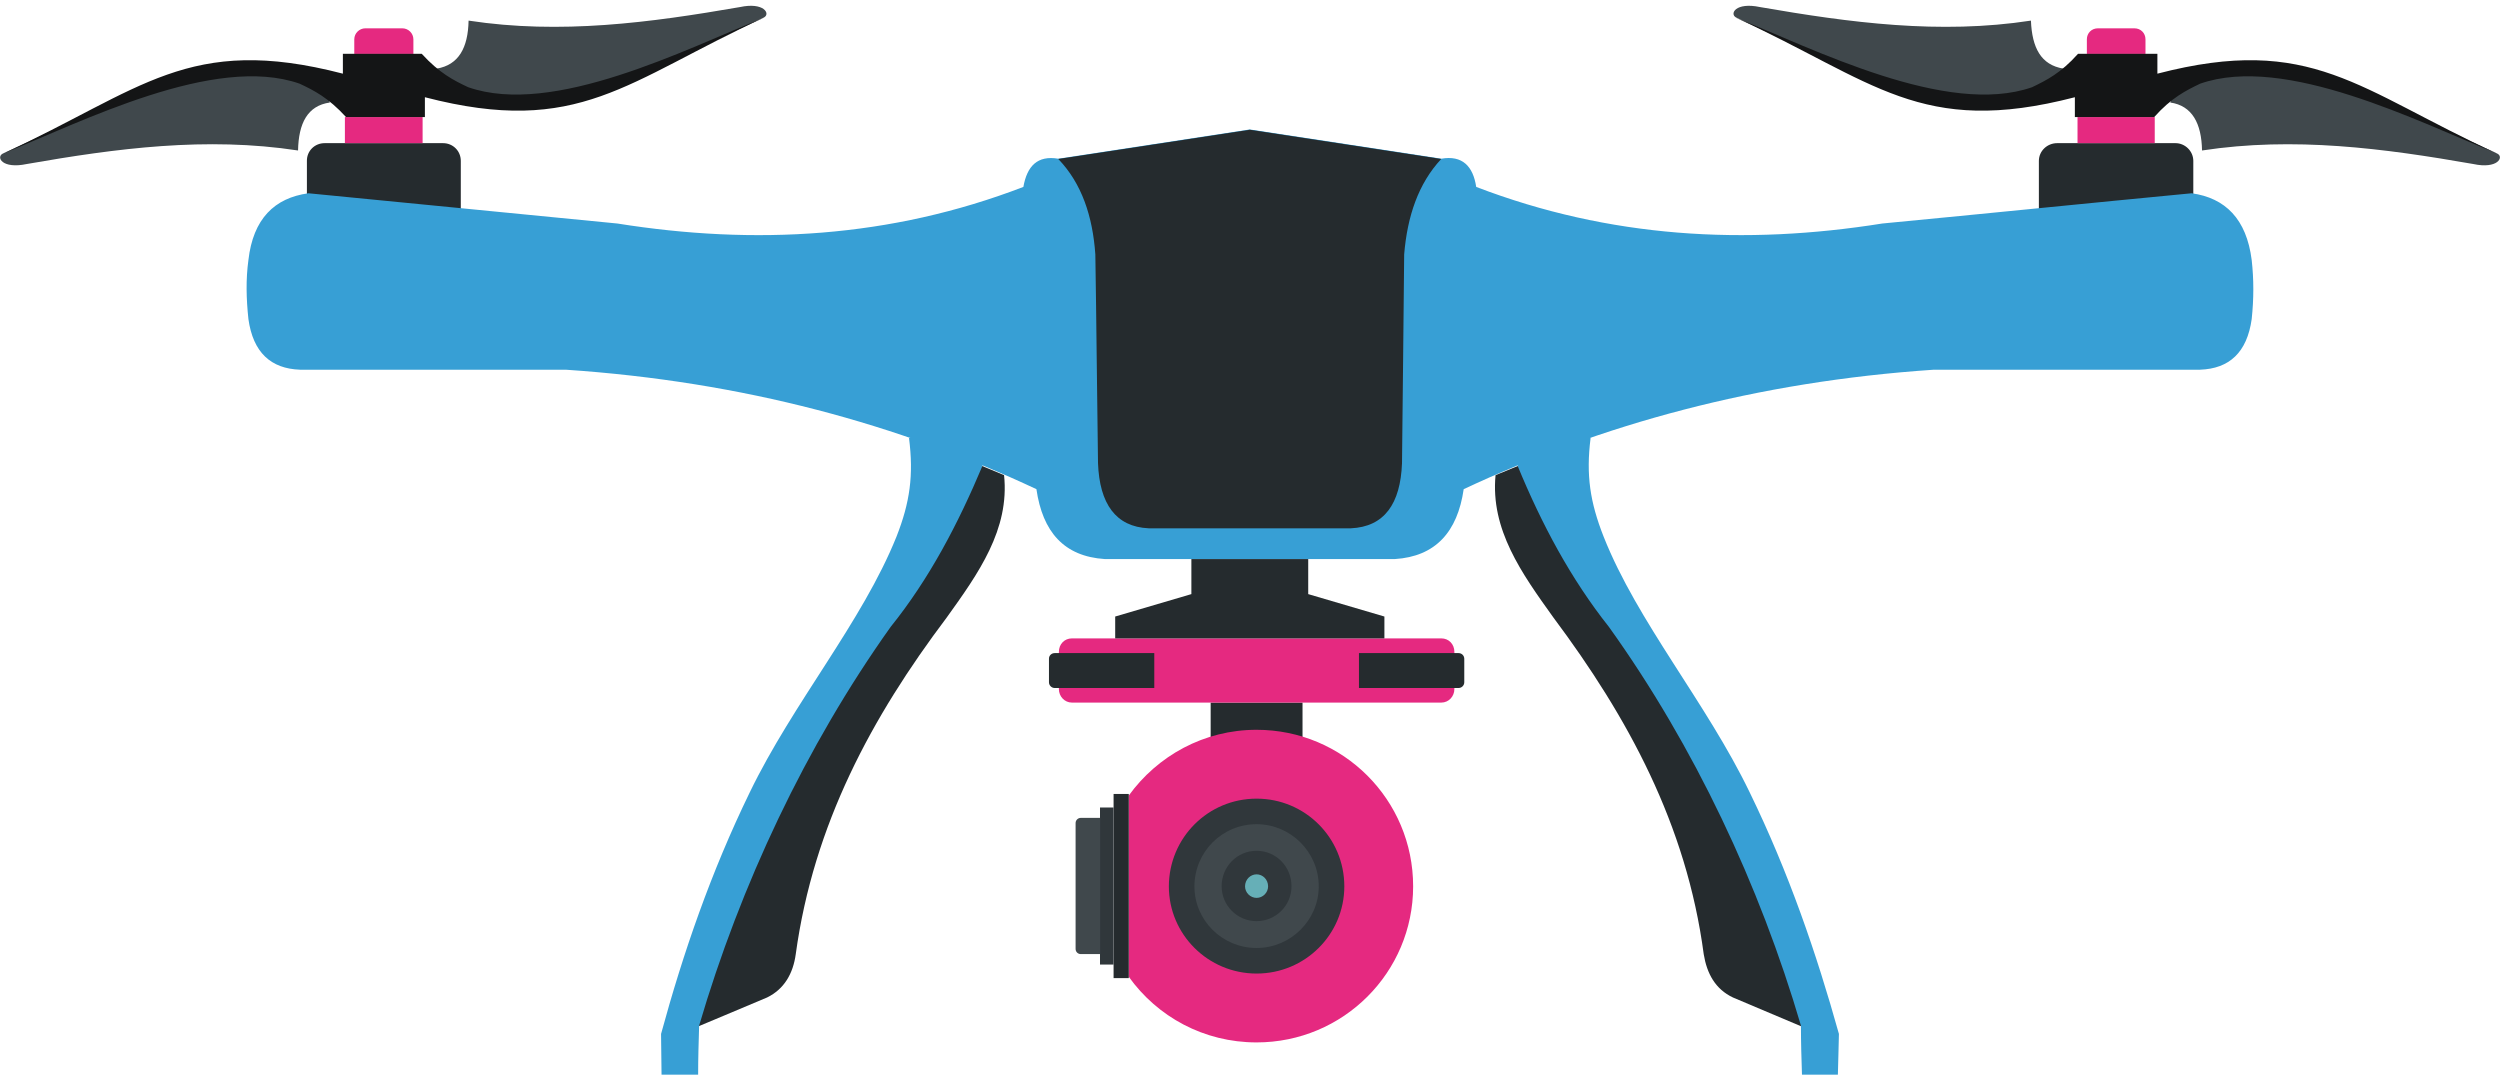
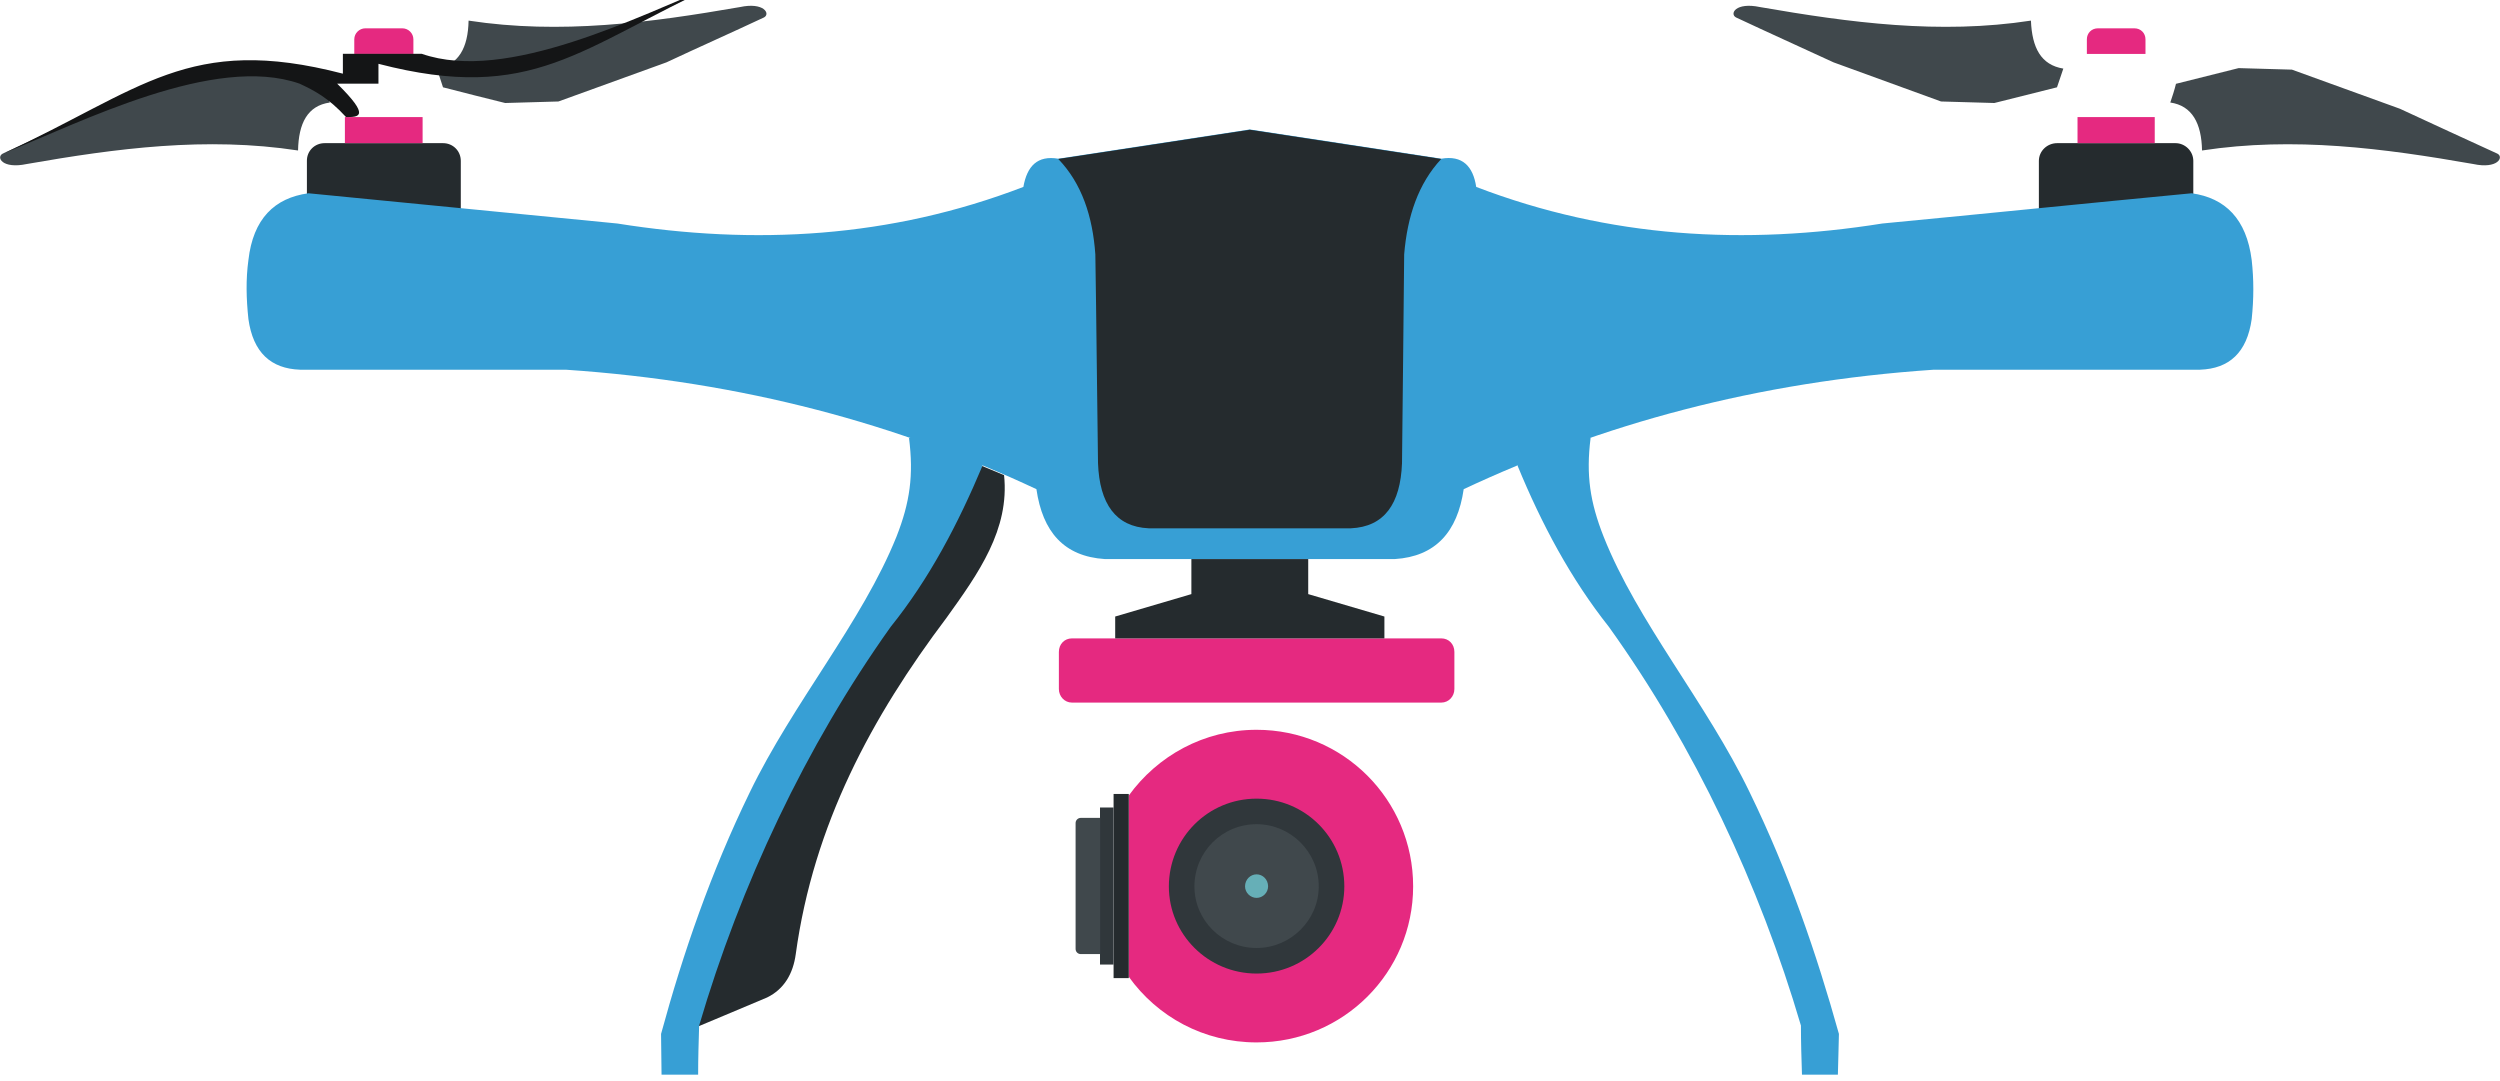
<svg xmlns="http://www.w3.org/2000/svg" version="1.1" id="Vrstva_1" x="0px" y="0px" width="118px" height="51px" viewBox="0 0 118 51" enable-background="new 0 0 118 51" xml:space="preserve">
-   <rect x="57.143" y="33.162" fill="#252B2E" width="4.336" height="1.894" />
  <path fill-rule="evenodd" clip-rule="evenodd" fill="#E52980" d="M19.512,2.545V1.858c0-0.293-0.244-0.521-0.52-0.521h-1.75  c-0.27,0-0.52,0.222-0.52,0.521v0.687H19.512z" />
  <path fill-rule="evenodd" clip-rule="evenodd" fill="#E52980" d="M98.5,2.545V1.858c0-0.293,0.221-0.521,0.52-0.521h1.727  c0.293,0,0.52,0.222,0.52,0.521v0.687H98.5z" />
  <path fill-rule="evenodd" clip-rule="evenodd" fill="#40484C" d="M15.568,4.839c-1.058,0.149-1.476,0.986-1.5,2.264  C9.732,6.44,5.496,7.001,1.261,7.742C0.102,7.987-0.191,7.42,0.125,7.253c1.529-0.717,3.053-1.404,4.606-2.121  c1.696-0.615,3.376-1.23,5.071-1.846c0.837-0.024,1.674-0.049,2.516-0.072c0.986,0.245,1.972,0.49,2.957,0.741  C15.371,4.247,15.467,4.54,15.568,4.839z" />
  <path fill-rule="evenodd" clip-rule="evenodd" fill="#40484C" d="M102.438,4.839c1.033,0.149,1.475,0.986,1.498,2.264  c4.338-0.662,8.574-0.102,12.809,0.64c1.135,0.245,1.451-0.322,1.135-0.489c-1.553-0.717-3.076-1.404-4.605-2.121  c-1.697-0.615-3.398-1.23-5.096-1.846c-0.836-0.024-1.672-0.049-2.516-0.072c-0.984,0.245-1.971,0.49-2.957,0.741  C102.635,4.247,102.539,4.54,102.438,4.839z" />
  <path fill-rule="evenodd" clip-rule="evenodd" fill="#40484C" d="M20.617,3.238c1.033-0.174,1.476-0.985,1.5-2.265  c4.336,0.663,8.572,0.096,12.808-0.639c1.136-0.245,1.452,0.322,1.136,0.489c-1.529,0.718-3.077,1.404-4.606,2.121  c-1.696,0.615-3.399,1.23-5.096,1.846c-0.837,0.024-1.673,0.048-2.515,0.072c-0.986-0.245-1.973-0.49-2.934-0.741  C20.814,3.829,20.719,3.53,20.617,3.238z" />
  <path fill-rule="evenodd" clip-rule="evenodd" fill="#40484C" d="M97.389,3.238c-1.059-0.174-1.477-0.985-1.529-2.265  c-4.314,0.663-8.549,0.096-12.785-0.639c-1.158-0.245-1.451,0.322-1.135,0.489c1.529,0.718,3.053,1.404,4.605,2.121  c1.697,0.615,3.375,1.23,5.072,1.846c0.836,0.024,1.672,0.048,2.516,0.072c0.984-0.245,1.971-0.49,2.957-0.741  C97.191,3.829,97.293,3.53,97.389,3.238z" />
  <path fill-rule="evenodd" clip-rule="evenodd" fill="#252B2E" d="M15.322,6.757h5.592c0.466,0,0.836,0.37,0.836,0.836v5.616  c0,0.466-0.37,0.836-0.836,0.836h-5.592c-0.466,0-0.836-0.37-0.836-0.836V7.593C14.48,7.127,14.851,6.757,15.322,6.757z" />
  <path fill-rule="evenodd" clip-rule="evenodd" fill="#252B2E" d="M102.686,6.757h-5.59c-0.467,0-0.861,0.37-0.861,0.836v5.616  c0,0.466,0.395,0.836,0.861,0.836h5.59c0.443,0,0.838-0.37,0.838-0.836V7.593C103.523,7.127,103.129,6.757,102.686,6.757z" />
  <rect x="16.279" y="5.526" fill="#E52980" width="3.668" height="1.23" />
  <rect x="98.059" y="5.526" fill="#E52980" width="3.645" height="1.23" />
-   <path fill-rule="evenodd" clip-rule="evenodd" fill="#141516" d="M16.334,5.526c-0.836-0.914-1.506-1.255-2.193-1.577  C10.127,2.545,3.872,5.747,0.15,7.247c6.529-3.005,8.746-5.664,16.034-3.77c0-0.323,0-0.64,0-0.938c0.64,0,1.278,0,1.923,0  c0.615,0,1.207,0,1.799,0c0.836,0.914,1.506,1.255,2.192,1.577c4.015,1.404,10.27-1.798,13.991-3.297  c-6.529,3.004-8.746,5.663-16.034,3.77c0,0.322,0,0.615,0,0.938c-0.64,0-1.278,0-1.948,0C17.517,5.526,16.926,5.526,16.334,5.526z" />
-   <path fill-rule="evenodd" clip-rule="evenodd" fill="#141516" d="M101.678,5.526c0.813-0.914,1.5-1.255,2.17-1.577  c4.014-1.404,10.293,1.798,14.014,3.298c-6.553-3.005-8.746-5.664-16.033-3.77c0-0.323,0-0.64,0-0.938c-0.639,0-1.303,0-1.947,0  c-0.592,0-1.207,0-1.799,0c-0.813,0.914-1.5,1.255-2.168,1.577c-4.016,1.404-10.293-1.798-14.016-3.297  c6.553,3.004,8.746,5.663,16.035,3.77c0,0.322,0,0.615,0,0.938c0.662,0,1.301,0,1.947,0C100.473,5.526,101.088,5.526,101.678,5.526z  " />
+   <path fill-rule="evenodd" clip-rule="evenodd" fill="#141516" d="M16.334,5.526c-0.836-0.914-1.506-1.255-2.193-1.577  C10.127,2.545,3.872,5.747,0.15,7.247c6.529-3.005,8.746-5.664,16.034-3.77c0-0.323,0-0.64,0-0.938c0.64,0,1.278,0,1.923,0  c0.615,0,1.207,0,1.799,0c4.015,1.404,10.27-1.798,13.991-3.297  c-6.529,3.004-8.746,5.663-16.034,3.77c0,0.322,0,0.615,0,0.938c-0.64,0-1.278,0-1.948,0C17.517,5.526,16.926,5.526,16.334,5.526z" />
  <path fill-rule="evenodd" clip-rule="evenodd" fill="#379FD5" d="M58.992,26.388c-2.264,0-4.558,0-6.846,0  c-1.924-0.126-2.934-1.279-3.227-3.299c-6.499-3.053-13.793-5.071-22.217-5.639c-4.188,0-8.352,0-12.539,0  c-1.381-0.048-2.217-0.813-2.438-2.39c-0.102-0.962-0.125-1.87,0-2.784c0.221-1.947,1.23-2.934,2.832-3.154  c4.851,0.466,9.731,0.962,14.582,1.428c6.477,1.033,12.88,0.688,19.164-1.727c0.174-0.985,0.664-1.499,1.649-1.332  c3.028-0.466,6.034-0.914,9.038-1.38c3.029,0.466,6.035,0.914,9.039,1.38c0.986-0.173,1.5,0.347,1.648,1.332  c6.303,2.414,12.684,2.76,19.166,1.727c4.875-0.466,9.73-0.962,14.605-1.428c1.578,0.221,2.588,1.207,2.832,3.154  c0.102,0.914,0.102,1.822,0,2.784c-0.221,1.577-1.057,2.342-2.438,2.39c-4.188,0-8.375,0-12.563,0  c-8.4,0.567-15.688,2.586-22.193,5.639c-0.293,2.02-1.332,3.179-3.25,3.299C63.568,26.388,61.281,26.388,58.992,26.388z" />
  <path fill-rule="evenodd" clip-rule="evenodd" fill="#252B2E" d="M58.994,24.936c-1.577,0-3.178,0-4.779,0  c-1.553-0.071-2.318-1.159-2.389-3.076c-0.049-3.298-0.072-6.577-0.126-9.852c-0.126-1.798-0.64-3.352-1.751-4.505  c3.029-0.465,6.034-0.913,9.039-1.379c3.029,0.466,6.033,0.914,9.039,1.379c-1.082,1.16-1.602,2.707-1.75,4.505  c-0.025,3.274-0.072,6.554-0.102,9.852c-0.072,1.923-0.836,3.005-2.414,3.076C62.166,24.936,60.596,24.936,58.994,24.936z" />
  <path fill-rule="evenodd" clip-rule="evenodd" fill="#E52980" d="M50.594,33.162h17.438c0.348,0,0.615-0.293,0.615-0.64v-1.751  c0-0.37-0.268-0.639-0.615-0.639H50.594c-0.347,0-0.615,0.269-0.615,0.639v1.751C49.979,32.869,50.247,33.162,50.594,33.162z" />
  <polygon fill-rule="evenodd" clip-rule="evenodd" fill="#252B2E" points="58.994,30.133 52.637,30.133 52.637,29.1 56.233,28.042   56.233,26.388 58.994,26.388 61.748,26.388 61.748,28.042 65.344,29.1 65.344,30.133 " />
-   <path fill-rule="evenodd" clip-rule="evenodd" fill="#252B2E" d="M68.844,30.826h-4.701v1.648h4.701c0.15,0,0.27-0.125,0.27-0.269  v-1.111C69.113,30.945,68.994,30.826,68.844,30.826z M49.781,30.826h4.701v1.648h-4.701c-0.149,0-0.27-0.125-0.27-0.269v-1.111  C49.506,30.945,49.632,30.826,49.781,30.826z" />
  <path fill-rule="evenodd" clip-rule="evenodd" fill="#252B2E" d="M47.392,22.427c0.269,2.563-1.206,4.63-2.712,6.727  c-3.525,4.678-6.279,9.755-7.121,15.885c-0.125,0.914-0.543,1.648-1.355,2.043c-1.357,0.567-2.684,1.135-4.039,1.696  c1.404-3.967,2.808-7.903,4.211-11.846c2.092-3.399,4.164-6.822,6.256-10.222c0.592-1.846,1.183-3.668,1.773-5.521  C45.396,21.614,46.406,22.008,47.392,22.427z" />
-   <path fill-rule="evenodd" clip-rule="evenodd" fill="#252B2E" d="M70.59,22.427c-0.246,2.563,1.23,4.63,2.736,6.727  c3.494,4.678,6.277,9.755,7.09,15.885c0.15,0.914,0.545,1.648,1.381,2.043c1.332,0.567,2.682,1.135,4.014,1.696  c-1.404-3.967-2.783-7.903-4.188-11.846c-2.09-3.399-4.188-6.822-6.254-10.222c-0.592-1.846-1.184-3.668-1.775-5.521  C72.584,21.614,71.605,22.008,70.59,22.427z" />
  <path fill-rule="evenodd" clip-rule="evenodd" fill="#379FD5" d="M42.906,20.677c0.221,1.75,0.047,3.028-0.592,4.653  c-1.625,4.039-4.875,7.832-6.924,12.067c-1.846,3.794-3.154,7.611-4.188,11.404c0,0.64,0.023,1.278,0.023,1.924  c0.567,0,1.135,0,1.727,0c0-0.765,0.023-1.529,0.047-2.317c1.948-6.626,5.025-13.18,9.039-18.818  c1.822-2.265,3.178-4.851,4.338-7.611C45.768,20.825,44.656,20.432,42.906,20.677z" />
  <path fill-rule="evenodd" clip-rule="evenodd" fill="#379FD5" d="M75.076,20.677c-0.221,1.75-0.025,3.028,0.615,4.653  c1.6,4.039,4.85,7.832,6.893,12.067c1.848,3.794,3.154,7.611,4.213,11.404c-0.023,0.64-0.023,1.278-0.049,1.924  c-0.566,0-1.135,0-1.695,0c-0.025-0.765-0.049-1.529-0.049-2.317c-1.947-6.626-5.023-13.18-9.063-18.818  c-1.797-2.265-3.178-4.851-4.313-7.611C72.221,20.825,73.324,20.432,75.076,20.677z" />
  <path fill-rule="evenodd" clip-rule="evenodd" fill="#E52980" d="M59.309,34.446c4.088,0,7.391,3.298,7.391,7.39  c0,4.063-3.297,7.366-7.391,7.366c-2.484,0-4.678-1.207-6.033-3.101v-8.549C54.631,35.677,56.824,34.446,59.309,34.446z" />
  <rect x="52.561" y="37.475" fill="#252B2E" width="0.717" height="8.692" />
  <rect x="51.92" y="38.114" fill="#30373B" width="0.639" height="7.413" />
  <path fill-rule="evenodd" clip-rule="evenodd" fill="#40484C" d="M51.012,38.604h0.914v6.429h-0.914  c-0.125,0-0.244-0.096-0.244-0.245v-5.938C50.768,38.705,50.887,38.604,51.012,38.604z" />
  <path fill-rule="evenodd" clip-rule="evenodd" fill="#30373B" d="M59.311,37.696c2.287,0,4.141,1.846,4.141,4.14  c0,2.265-1.848,4.116-4.141,4.116c-2.289,0-4.141-1.846-4.141-4.116C55.176,39.542,57.021,37.696,59.311,37.696z" />
  <path fill-rule="evenodd" clip-rule="evenodd" fill="#40484C" d="M59.311,38.902c1.602,0,2.934,1.309,2.934,2.934  c0,1.602-1.332,2.909-2.934,2.909c-1.625,0-2.934-1.308-2.934-2.909C56.384,40.205,57.686,38.902,59.311,38.902z" />
-   <path fill-rule="evenodd" clip-rule="evenodd" fill="#30373B" d="M59.309,40.157c0.914,0,1.65,0.741,1.65,1.673  c0,0.914-0.742,1.648-1.65,1.648c-0.914,0-1.648-0.74-1.648-1.648C57.66,40.898,58.401,40.157,59.309,40.157z" />
  <path fill-rule="evenodd" clip-rule="evenodd" fill="#66AFB7" d="M59.311,41.269c0.292,0,0.543,0.245,0.543,0.567  c0,0.293-0.244,0.544-0.543,0.544c-0.293,0-0.545-0.245-0.545-0.544C58.766,41.514,59.018,41.269,59.311,41.269z" />
</svg>